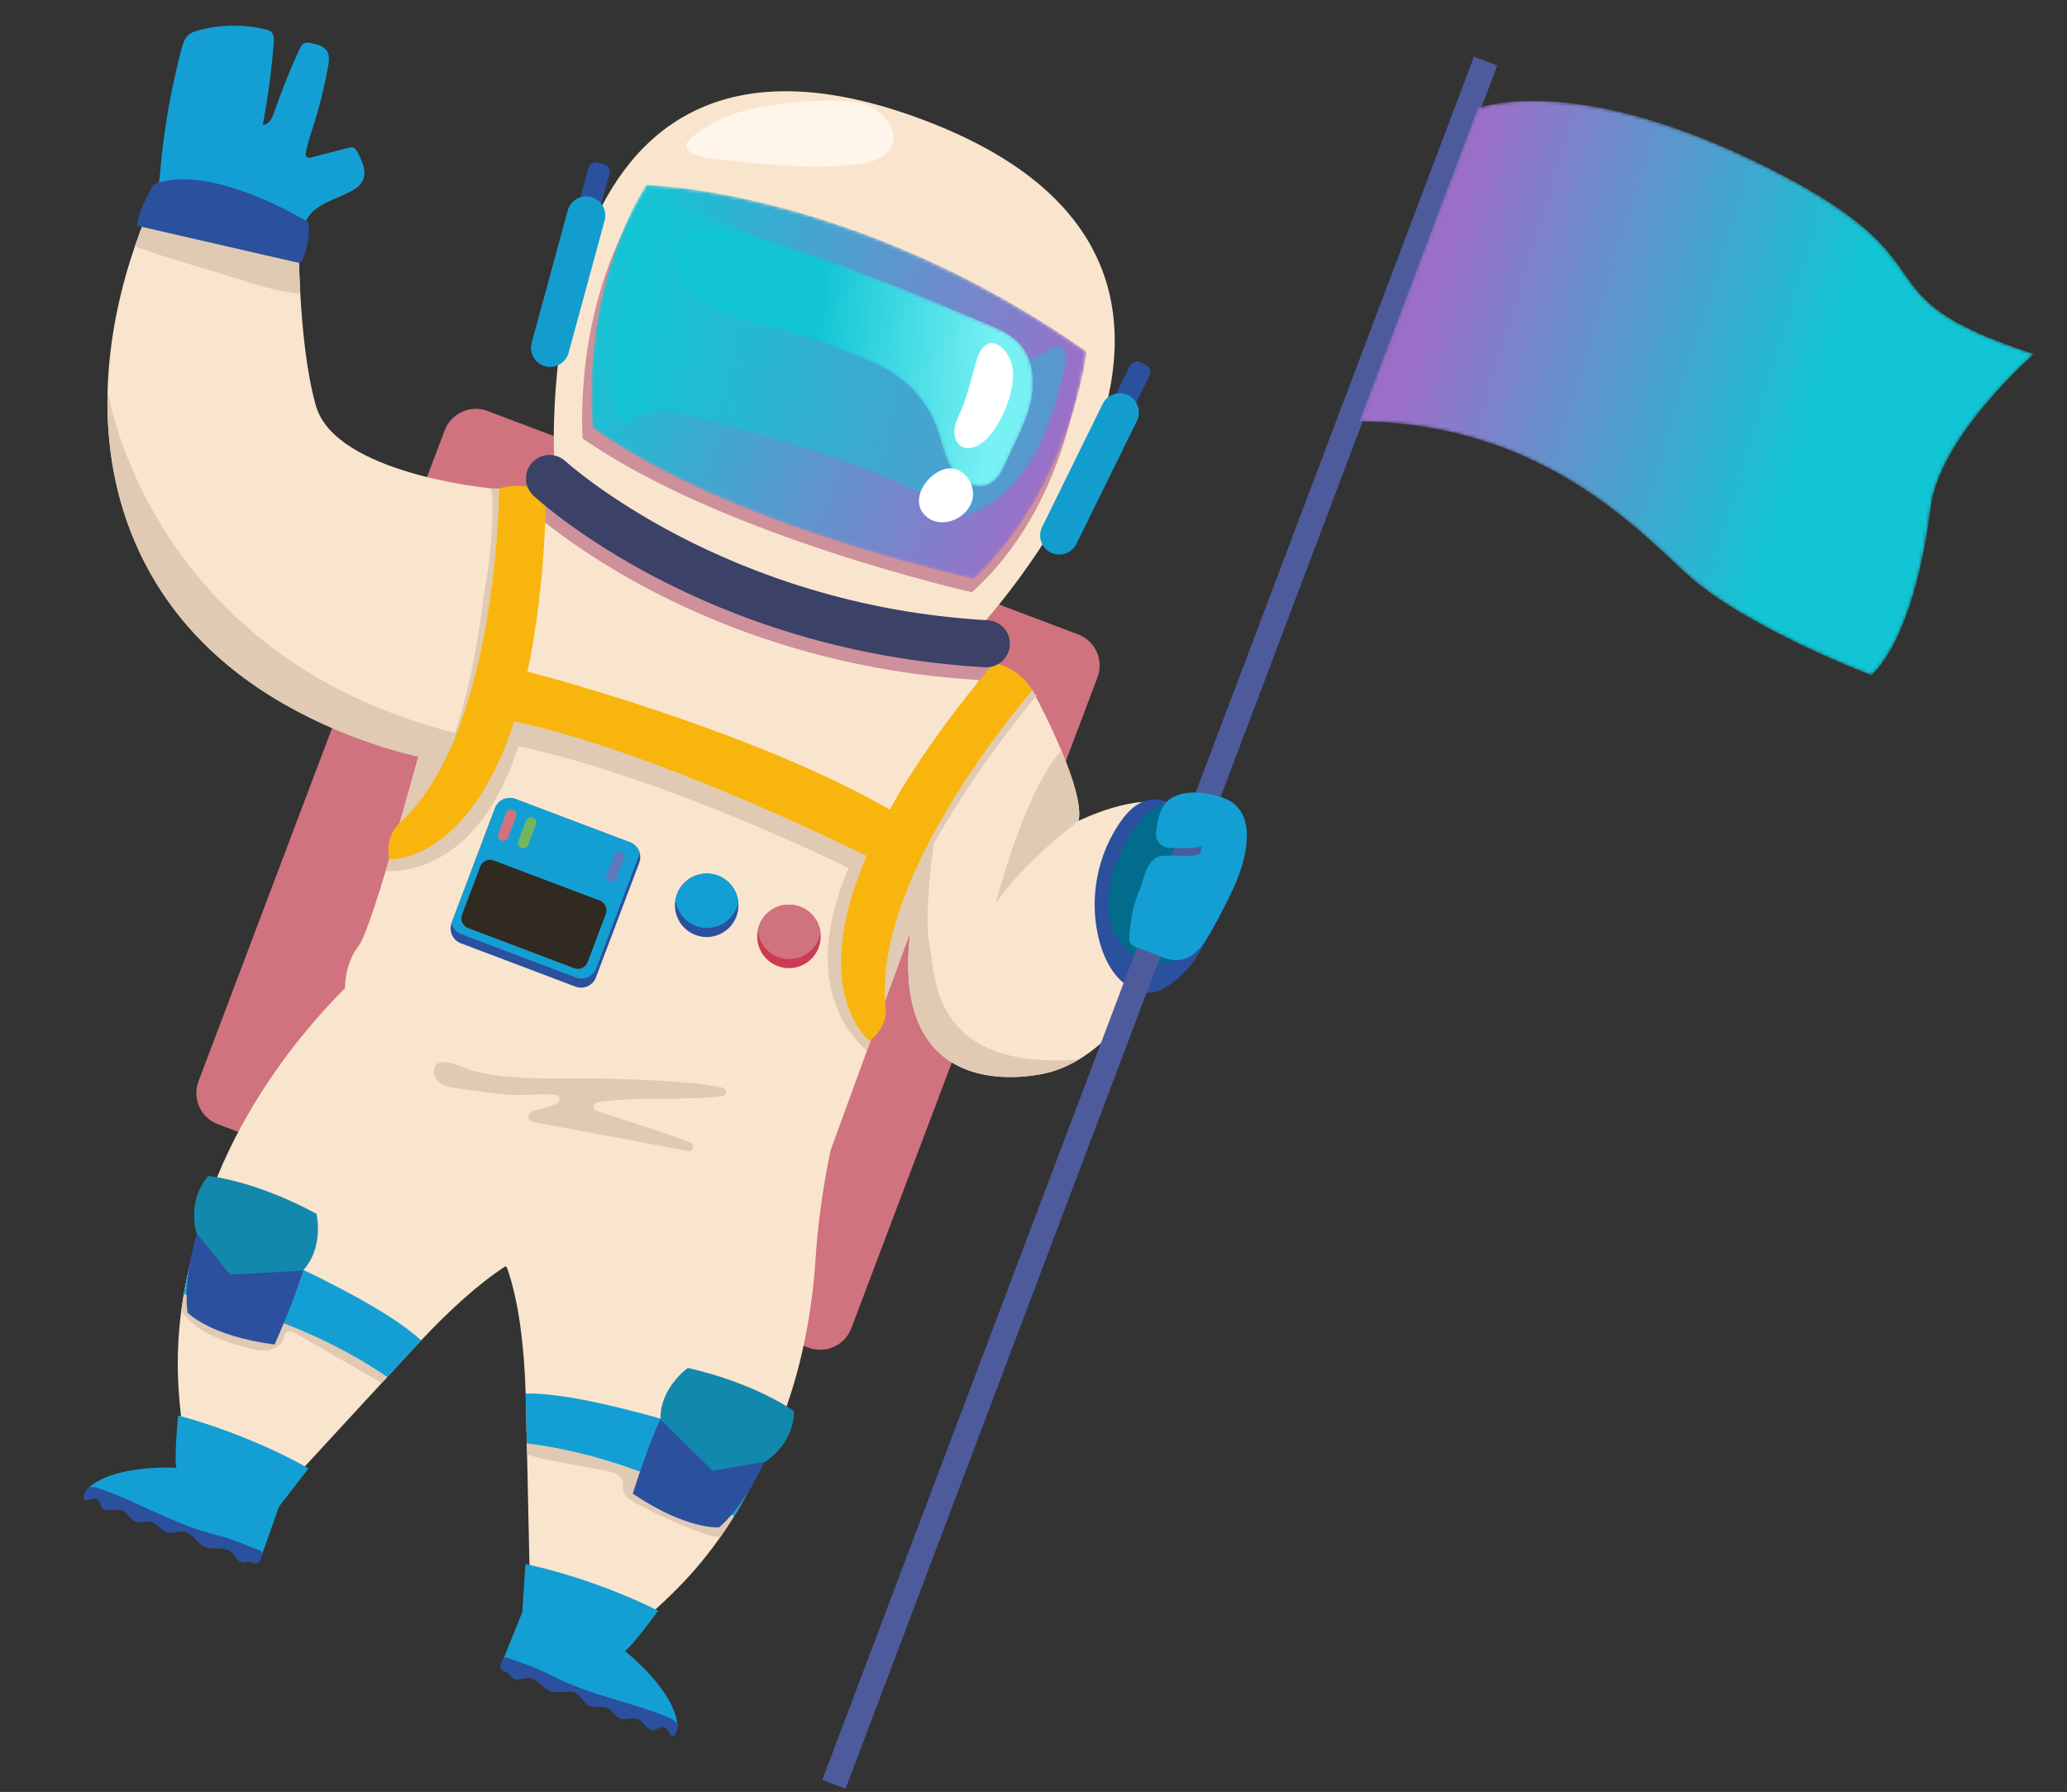
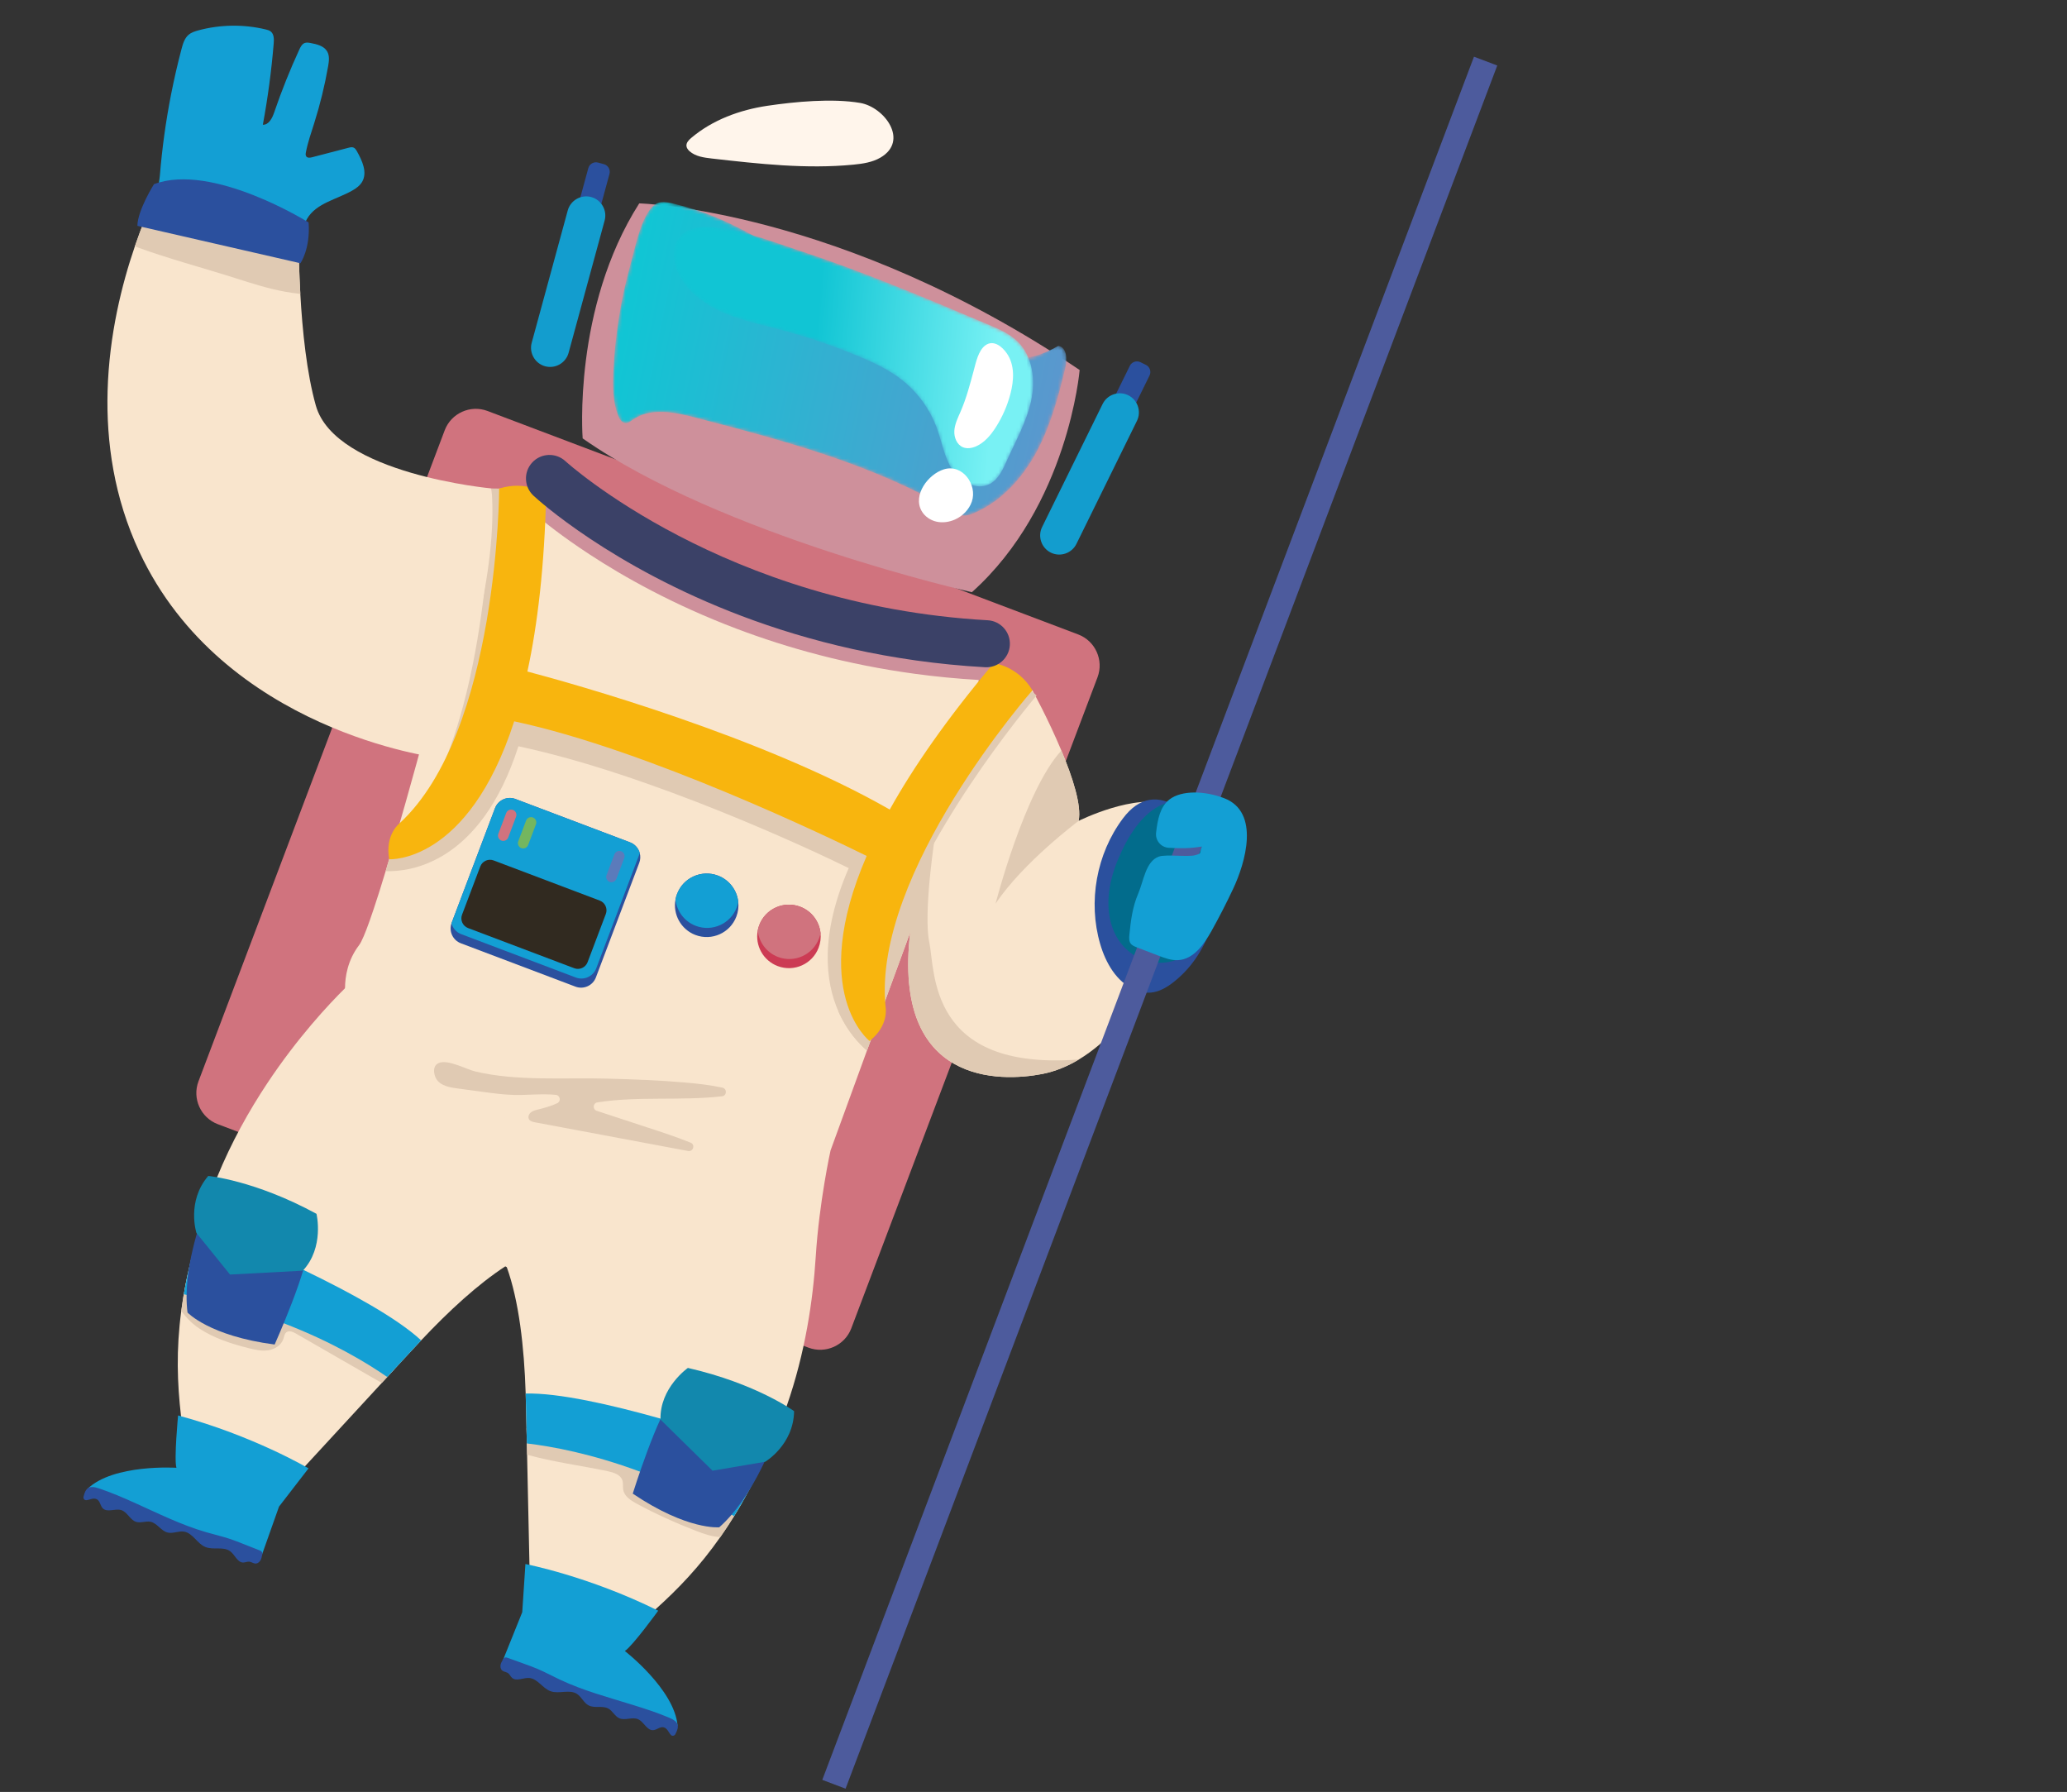
<svg xmlns="http://www.w3.org/2000/svg" width="593" height="514" viewBox="0 0 593 514" fill="none">
  <rect x="0" y="0" width="593" height="514" fill="#333333" stroke="none" />
  <path d="M231.948 386.558L62.477 322.454C57.578 320.601 55.086 315.076 56.939 310.177L127.583 123.419C129.436 118.52 134.96 116.028 139.859 117.881L309.33 181.985C314.229 183.838 316.721 189.363 314.868 194.262L244.225 381.02C242.372 385.919 236.847 388.411 231.948 386.558Z" fill="#D0737E" />
  <path d="M238.273 329.997C238.273 329.997 235.145 331.469 230.037 333.805L230.026 333.809C228.663 334.431 227.166 335.112 225.55 335.841C202.119 346.417 153.761 367.308 145.533 363.534C145.481 363.514 145.439 363.49 145.39 363.463C145.255 363.395 145.114 363.316 144.977 363.23C135.914 357.715 112.953 314.335 103.54 296.019C100.974 291.027 99.416 287.9 99.416 287.9C99.416 287.9 98.969 286.119 98.983 283.46C98.998 280.123 99.738 275.405 103.025 271.091C103.733 270.162 104.778 267.69 106.063 264.069C106.807 261.966 107.637 259.48 108.528 256.678C108.646 256.298 108.774 255.914 108.898 255.52L108.901 255.512C109.458 253.746 110.036 251.86 110.635 249.873C111.485 247.088 112.367 244.105 113.274 240.969C115.267 234.129 117.393 226.601 119.525 218.88C120.756 214.39 122.005 209.831 123.223 205.311C125.024 198.645 126.786 192.057 128.427 185.856C133.929 165.053 138.099 148.668 138.099 148.668L140.699 148.455L153.446 147.439L154.968 147.319L163.185 146.66C163.192 146.662 163.192 146.662 163.192 146.662L195.081 158.275L244.302 176.198L277.527 188.291L281.107 189.594C281.107 189.594 281.024 191.675 280.78 195.036C280.696 196.175 280.592 197.46 280.469 198.864C280.107 202.893 279.548 207.891 278.73 213.105C277.814 218.936 276.56 225.055 274.85 230.406C274.456 231.649 274.034 232.855 273.581 234.008C273.095 235.249 272.491 236.845 271.775 238.738C263.324 261.08 240.692 323.368 238.273 329.997Z" fill="#F9E5CD" />
  <path d="M334.919 272.432C334.919 272.432 325.801 294.115 309.527 303.894C306.285 305.849 302.754 307.331 298.955 308.066C287.236 310.336 255.994 311.525 261.12 267.468C261.148 267.215 261.183 266.965 261.213 266.705C261.213 266.705 262.811 256.873 264.675 246.675C266.613 236.056 268.831 225.033 269.824 224.314C270.97 223.483 275.096 218.027 278.73 213.106C281.255 209.683 283.539 206.516 284.425 205.341C286.569 202.478 296.193 198.007 296.193 198.007C296.193 198.007 300.713 206.224 304.498 215.284C307.682 222.861 310.352 231.032 309.45 235.459C309.45 235.459 325.854 227.24 335.504 230.89L334.919 272.432Z" fill="#F9E5CD" />
-   <path d="M159.064 133.477C159.064 133.477 149.615 -9.216 265.175 34.496C379.86 77.877 278.374 182.909 278.374 182.909C278.374 182.909 185.745 179.095 159.064 133.477Z" fill="#F9E5CD" />
  <path d="M222.378 411.836C218.406 421.05 213.333 431.358 206.659 440.873C200.736 449.332 194.63 455.694 188.044 461.62C187.294 462.304 186.528 462.981 185.755 463.656L151.961 451.764C151.961 451.764 151.941 450.696 151.896 448.863C151.275 420.136 150.907 402.323 150.811 399.715C150.381 386.248 148.872 373.145 145.39 363.462C145.34 363.325 145.298 363.19 145.245 363.06C144.355 360.636 143.338 358.435 142.177 356.503C136.871 347.648 145.127 342.176 158.544 338.826C187.74 331.534 218.702 328.482 238.274 329.996C238.274 329.996 235.01 344.747 234.025 360.496C233.253 372.745 231.058 387.968 225.671 403.375C224.68 406.199 223.588 409.018 222.378 411.836Z" fill="#F9E5CD" />
  <path d="M188.836 462.005C188.836 462.005 181.442 472.19 179.26 473.57C179.26 473.57 193.559 484.63 194.389 495.016L144.333 476.081L149.827 462.437L150.737 448.62C150.737 448.62 168.798 452.075 188.836 462.005Z" fill="#139FD4" />
  <path d="M190.343 495.446C189.327 495.232 188.432 496.208 187.397 496.275C185.57 496.39 184.749 493.89 183.071 493.145C181.398 492.394 179.335 493.599 177.659 492.855C176.386 492.288 175.779 490.786 174.568 490.099C172.876 489.136 170.6 490.074 168.874 489.175C167.462 488.446 166.846 486.711 165.504 485.856C163.338 484.493 160.389 485.966 157.975 485.112C155.649 484.291 154.227 481.454 151.767 481.304C150.079 481.209 148.119 482.385 146.875 481.244C146.463 480.868 146.255 480.297 145.809 479.958C145.061 479.395 143.831 479.626 143.599 478.282C143.505 477.721 143.653 477.149 143.935 476.662C144.161 476.272 144.376 475.59 144.908 475.443C145.193 475.364 145.492 475.469 145.769 475.573C147.283 476.121 148.797 476.668 150.311 477.215C151.661 477.701 153.013 478.186 154.331 478.753C156.479 479.676 158.535 480.793 160.65 481.788C167.337 484.945 174.509 486.844 181.547 489.031C185.067 490.116 188.578 491.266 191.976 492.695C194.811 493.887 194.962 495.165 193.739 497.452C193.49 497.918 192.832 498.042 192.472 497.651C191.78 496.898 191.437 495.673 190.343 495.446Z" fill="#2B509E" />
-   <path d="M120.017 217.088L114.066 238.128L130.439 229.049C130.439 229.049 134.452 217.695 133.832 217.461C133.214 217.227 120.479 215.379 120.479 215.379L120.017 217.088Z" fill="#E0CAB3" />
  <path d="M212.87 431.073C212.119 432.384 211.363 433.642 210.611 434.868C209.301 436.986 207.985 438.983 206.659 440.874C204.298 440.812 201.977 439.994 199.749 439.134C193.899 436.879 188.18 434.3 182.665 431.314C180.981 430.406 179.152 429.23 178.802 427.35C178.635 426.447 178.844 425.491 178.555 424.618C178.013 422.953 176.025 422.354 174.315 421.987C166.781 420.393 158.691 419.369 151.215 417.263C151.192 416.159 151.17 415.073 151.149 414.03C151.119 412.492 151.085 411.036 151.053 409.684C153.097 409.507 155.943 410.507 157.438 410.75C160.432 411.246 163.485 411.137 166.508 411.355C173.127 411.848 179.51 413.906 185.806 415.991C185.979 416.048 186.153 416.105 186.327 416.162C195.005 419.037 203.99 422.088 210.598 428.398C211.36 429.119 212.098 429.949 212.713 430.835C212.768 430.915 212.815 430.993 212.87 431.073Z" fill="#E0CAB3" />
  <path d="M220.244 416.648C219.818 417.572 219.397 418.482 218.967 419.372C217.156 423.193 214.451 428.609 210.611 434.869C210.375 434.729 210.129 434.594 209.891 434.461C200.493 429.091 191.626 425.1 183.612 422.128C169.663 416.945 158.298 414.869 151.148 414.032C151.119 412.493 151.084 411.038 151.053 409.685C150.96 405.713 150.895 402.677 150.857 401.364C150.844 400.816 150.831 400.268 150.81 399.717C160.23 399.488 175.272 402.903 189.488 406.906C189.503 406.912 189.518 406.917 189.536 406.916C201.77 410.372 213.382 414.264 220.244 416.648Z" fill="#139FD4" />
  <path d="M221.279 414.798C221.279 414.798 215.614 429.939 206.347 438.084C206.347 438.084 197.216 439.008 181.53 428.425C181.53 428.425 188.794 405.183 193.229 400.718C197.661 396.26 221.279 414.798 221.279 414.798Z" fill="#2B509E" />
  <path d="M227.818 404.773C227.818 404.773 217.043 396.871 197.346 392.373C197.346 392.373 189.245 398.04 189.489 407.185L204.42 421.853L219.525 419.285C219.525 419.285 227.674 414.46 227.818 404.773Z" fill="#1288AD" />
  <path d="M155.894 357.789C152.5 358.864 148.919 360.683 145.245 363.06C145.15 363.109 145.06 363.168 144.977 363.23C137.074 368.378 128.737 376.06 120.822 384.469C119.669 385.679 113.505 392.359 109.525 396.682C101.673 405.192 91.658 416.057 87.481 420.595C86.234 421.939 85.512 422.727 85.512 422.727L52.307 409.276C52.175 408.258 52.049 407.244 51.939 406.235C50.845 396.767 50.505 387.28 52.002 376.01C53.421 365.27 56.301 354.888 59.149 346.191C60.107 343.278 61.154 340.441 62.28 337.668C66.389 327.59 71.503 318.511 76.687 310.706C85.398 297.591 94.317 288.076 98.982 283.46C101.048 281.408 102.282 280.322 102.282 280.322C102.282 280.322 105.841 283.229 111.227 287.922C124.586 299.576 149.189 322.238 158.544 338.826C163.657 347.896 164.217 355.142 155.894 357.789Z" fill="#F9E5CD" />
  <path d="M113.009 392.9C112.392 393.566 111.757 394.259 111.095 394.976C110.581 395.528 110.058 396.103 109.525 396.682C101.322 391.967 93.114 387.241 84.914 382.519C84.05 382.022 82.916 381.542 82.138 382.164C81.59 382.602 81.514 383.388 81.296 384.052C80.697 385.862 78.832 387.023 76.942 387.309C75.062 387.591 73.145 387.163 71.303 386.695C66.344 385.447 61.4 383.849 57.134 381.039C55.245 379.798 53.47 378.007 52.003 376.009C52.208 374.458 52.444 372.867 52.728 371.243C52.861 370.488 53 369.717 53.146 368.949C53.229 368.506 53.315 368.055 53.408 367.606C53.53 366.991 53.656 366.368 53.791 365.74C53.802 365.668 53.822 365.591 53.833 365.518C53.84 365.521 53.84 365.521 53.84 365.521C53.89 365.523 53.933 365.522 53.976 365.522C58.673 365.686 65.042 367.781 67.005 368.312C72.666 369.834 78.252 371.641 83.716 373.751C87.047 375.019 90.327 376.395 93.558 377.881C101.128 381.355 108.809 385.745 113.009 392.9Z" fill="#E0CAB3" />
  <path d="M51.093 405.999C51.093 405.999 49.895 418.528 50.615 421.015C50.615 421.015 32.579 419.835 25.083 427.071L75.138 446.005L80.048 432.148L88.513 421.181C88.513 421.181 72.687 411.817 51.093 405.999Z" fill="#139FD4" />
  <path d="M27.831 430.072C28.735 430.583 28.759 431.907 29.491 432.643C30.785 433.938 33.055 432.608 34.806 433.159C36.554 433.711 37.303 435.979 39.055 436.523C40.384 436.941 41.834 436.217 43.197 436.503C45.099 436.909 46.187 439.111 48.073 439.587C49.618 439.967 51.227 439.074 52.796 439.328C55.324 439.733 56.56 442.788 58.936 443.746C61.223 444.671 64.166 443.485 66.106 445.008C67.438 446.046 68.13 448.225 69.817 448.193C70.374 448.183 70.908 447.893 71.464 447.942C72.398 448.016 73.17 448.995 74.232 448.141C74.675 447.782 74.94 447.263 75.053 446.704C75.142 446.262 75.432 445.608 75.128 445.154C74.966 444.906 74.675 444.779 74.398 444.674C72.901 444.082 71.404 443.491 69.907 442.899C68.573 442.369 67.236 441.846 65.876 441.391C63.656 440.661 61.373 440.138 59.13 439.484C52.028 437.425 45.392 434.109 38.672 431.084C35.311 429.575 31.919 428.114 28.425 426.936C25.511 425.953 24.552 426.812 23.958 429.328C23.834 429.849 24.247 430.37 24.776 430.316C25.793 430.209 26.861 429.518 27.831 430.072Z" fill="#2B509E" />
  <path d="M120.822 384.469C120.442 384.869 120.07 385.271 119.697 385.673C118.694 386.753 116.204 389.434 113.009 392.901C112.392 393.567 111.757 394.26 111.095 394.977C105.181 390.873 95.287 384.907 81.4 379.561C73.425 376.485 64.137 373.608 53.537 371.415C53.271 371.356 52.997 371.295 52.728 371.244C53.967 364.204 55.454 358.25 57.566 351.209C64.287 353.963 75.568 358.731 87.027 364.236C87.039 364.249 87.054 364.255 87.076 364.263C100.376 370.669 113.92 378.066 120.822 384.469Z" fill="#139FD4" />
  <path d="M58.015 349.139C58.015 349.139 52.241 364.239 53.797 376.477C53.797 376.477 60.032 383.213 78.794 385.661C78.794 385.661 88.731 363.431 88.359 357.155C87.99 350.873 58.015 349.139 58.015 349.139Z" fill="#2B509E" />
  <path d="M309.527 303.893C306.285 305.848 302.754 307.329 298.955 308.064C287.236 310.335 255.994 311.524 261.12 267.467C258.652 274.17 256.073 281.212 253.567 288.062C253.557 288.067 253.554 288.074 253.559 288.084C253.102 289.337 252.64 290.579 252.189 291.817C250.999 295.075 249.835 298.266 248.713 301.321C246.527 299.45 243.069 295.851 240.567 290.196C246.773 279.061 253.391 267.352 253.391 267.352L264.675 246.674L268.184 240.246C268.184 240.246 268.083 240.87 267.927 241.957C267.639 244.087 267.132 247.96 266.716 252.291C266.121 258.71 265.73 266.114 266.601 270.227C268.342 278.522 266.141 307.243 309.527 303.893Z" fill="#E0CAB3" />
  <path d="M59.744 337.304C59.744 337.304 73.052 338.511 90.798 348.168C90.798 348.168 93.12 357.777 86.882 364.479L65.984 365.586L56.359 353.664C56.359 353.664 53.442 344.661 59.744 337.304Z" fill="#1288AD" />
  <path d="M287.596 191.396C286.426 193.702 283.967 195.224 281.21 195.064C281.07 195.053 280.92 195.047 280.779 195.037C274.485 194.675 268.39 194.075 262.515 193.278C243.094 190.65 225.974 185.888 211.366 180.362C193.292 173.525 179.044 165.523 169.004 158.933C161.264 153.868 156.023 149.645 153.446 147.44C152.445 146.586 151.847 146.037 151.658 145.864C150.081 144.402 149.361 142.357 149.529 140.367C149.977 140.392 150.343 140.412 150.624 140.433C151.037 140.462 151.252 140.476 151.252 140.476C156.507 141.861 160.397 144.003 163.184 146.66C163.192 146.663 163.192 146.663 163.192 146.663L195.081 158.276C201.437 161.503 208.608 164.751 216.566 167.76C224.961 170.936 234.228 173.848 244.301 176.198L277.527 188.291C280.597 188.587 283.946 189.582 287.596 191.396Z" fill="#CE909B" />
  <path d="M183.391 58.338C183.391 58.338 241.188 59.879 309.74 106.131C309.74 106.131 306.488 145.094 278.824 169.867C278.824 169.867 207.057 153.709 167.158 125.745C167.158 125.745 164.243 88.361 183.391 58.338Z" fill="#CE909B" />
  <path d="M252.189 291.819C250.999 295.077 249.834 298.268 248.713 301.322C246.527 299.452 243.069 295.853 240.567 290.197C236.755 281.611 235.14 268.273 243.489 249.005C233.419 244.043 186.9 222.162 148.728 214.061C137.824 247.889 117.421 250.124 110.635 249.873C111.484 247.089 112.367 244.106 113.273 240.97C122.569 232.208 128.752 217.815 132.862 202.485C138.178 182.689 140.043 161.317 140.699 148.456C140.875 144.984 140.966 142.142 141.007 140.105C145.86 140.15 149.283 140.342 150.623 140.433C153.319 143.379 154.98 146.816 154.98 146.816C154.976 146.984 154.972 147.152 154.967 147.32C154.461 167.95 152.47 184.498 149.591 197.782C150.24 197.951 150.993 198.16 151.84 198.387C167.295 202.57 214.508 216.178 249.171 234.949C250.654 235.739 252.118 236.556 253.547 237.376C259.753 226.241 268.453 213.47 280.468 198.865C281.413 197.712 282.379 196.55 283.365 195.379C283.365 195.379 286.704 193.909 290.463 193.617C292.154 194.978 294.541 196.967 297.389 199.487C293.469 204.198 284.071 215.899 274.85 230.407C272.502 234.101 270.162 237.976 267.926 241.958C265.941 245.526 264.024 249.179 262.269 252.877C255.976 266.083 251.595 279.817 252.189 291.819Z" fill="#E0CAB3" />
  <path d="M296.192 198.007C291.978 190.999 285.081 190.215 285.081 190.215C271.548 206.282 261.955 220.201 255.261 232.211C218.481 211.138 164.289 196.061 151.308 192.619C154.206 179.231 156.205 162.525 156.692 141.65C156.692 141.65 151.002 137.674 143.206 140.138C143.206 140.138 143.062 209.872 114.686 236.098C114.686 236.098 110.358 239.34 111.661 246.468C111.661 246.468 134.295 247.894 147.512 206.905C185.681 215.013 238.571 240.552 248.642 245.515C231.649 284.753 249.467 298.595 249.467 298.595C255.161 294.113 254.062 288.819 254.062 288.819C250.148 250.378 296.192 198.007 296.192 198.007Z" fill="#F8B50E" />
  <mask id="mask0_131_916" style="mask-type:luminance" maskUnits="userSpaceOnUse" x="169" y="53" width="143" height="114">
-     <path d="M185.39 53.054C185.39 53.054 245.081 54.123 311.739 100.847C311.739 100.847 307.46 139.37 279.441 166.046C279.441 166.046 208.819 150.965 170.048 122.681C170.048 122.681 165.662 85.021 185.39 53.054Z" fill="white" />
-   </mask>
+     </mask>
  <g mask="url(#mask0_131_916)">
    <path d="M185.39 53.054C185.39 53.054 245.081 54.123 311.739 100.847C311.739 100.847 307.46 139.37 279.441 166.046C279.441 166.046 208.819 150.965 170.048 122.681C170.048 122.681 165.662 85.021 185.39 53.054Z" fill="url(#paint0_linear_131_916)" />
  </g>
  <path d="M212.758 176.679C175.366 162.535 154.352 143.386 153.054 142.183C150.323 139.648 150.16 135.386 152.695 132.654C155.228 129.922 159.489 129.76 162.223 132.287C162.67 132.702 207.892 173.659 283.361 177.914C287.084 178.126 289.924 181.313 289.716 185.027C289.505 188.748 286.319 191.599 282.599 191.388C255.332 189.847 231.897 183.919 212.758 176.679Z" fill="#3B4167" />
  <path d="M168.822 63.374L167.137 62.915C165.929 62.586 165.209 61.329 165.538 60.121L168.779 48.23C169.109 47.022 170.367 46.302 171.575 46.632L173.26 47.091C174.468 47.42 175.186 48.684 174.856 49.892L171.618 61.776C171.289 62.984 170.03 63.704 168.822 63.374Z" fill="#2B509E" />
  <path d="M156.388 105.058C153.478 104.262 151.745 101.231 152.537 98.324L162.879 60.371C163.674 57.456 166.704 55.726 169.614 56.521C172.528 57.309 174.26 60.34 173.465 63.255L163.124 101.208C162.331 104.116 159.299 105.853 156.388 105.058Z" fill="#139DCE" />
  <path d="M319.736 119.035L321.304 119.806C322.428 120.359 323.799 119.893 324.354 118.763L329.792 107.71C330.345 106.587 329.878 105.214 328.754 104.662L327.187 103.891C326.062 103.338 324.692 103.804 324.136 104.935L318.699 115.987C318.146 117.11 318.612 118.483 319.736 119.035Z" fill="#2B509E" />
  <path d="M301.471 158.513C304.178 159.843 307.484 158.717 308.815 156.013L326.179 120.717C327.513 118.006 326.386 114.703 323.678 113.373C320.973 112.036 317.667 113.162 316.334 115.873L298.969 151.169C297.639 153.873 298.765 157.176 301.471 158.513Z" fill="#139DCE" />
  <path d="M211.263 262.89C209.483 267.596 204.225 269.968 199.526 268.191C195.34 266.607 192.994 262.266 193.789 258.011C193.885 257.487 194.031 256.965 194.228 256.446C196.008 251.74 201.264 249.375 205.97 251.155C209.303 252.416 211.458 255.42 211.801 258.732C211.945 260.101 211.783 261.516 211.263 262.89Z" fill="#2B509E" />
  <path d="M234.861 271.815C233.081 276.521 227.822 278.894 223.116 277.113C218.922 275.527 216.579 271.179 217.384 266.919C217.478 266.403 217.624 265.881 217.818 265.369C219.598 260.663 224.854 258.298 229.56 260.078C232.885 261.336 235.039 264.323 235.402 267.625C235.55 269.005 235.383 270.435 234.861 271.815Z" fill="#CC3B54" />
  <path d="M183.399 247.479L170.963 280.355C170.073 282.708 167.444 283.894 165.091 283.004L132.215 270.568C129.914 269.698 128.73 267.154 129.528 264.843C129.537 264.795 129.557 264.743 129.573 264.699L142.009 231.823C142.899 229.47 145.526 228.291 147.871 229.179L180.747 241.614C182.187 242.159 183.189 243.344 183.541 244.725C183.777 245.603 183.744 246.566 183.399 247.479Z" fill="#2B509E" />
  <path d="M211.371 260.273C209.591 264.979 204.332 267.351 199.626 265.571C196.301 264.313 194.142 261.316 193.789 258.009C193.885 257.486 194.032 256.964 194.228 256.445C196.009 251.738 201.264 249.374 205.97 251.154C209.303 252.415 211.459 255.419 211.801 258.73C211.708 259.247 211.564 259.761 211.371 260.273Z" fill="#139FD4" />
  <path d="M234.961 269.196C233.18 273.902 227.922 276.275 223.216 274.494C219.89 273.237 217.727 270.229 217.385 266.918C217.478 266.402 217.625 265.88 217.818 265.368C219.598 260.662 224.854 258.297 229.56 260.077C232.886 261.335 235.04 264.322 235.403 267.624C235.306 268.148 235.157 268.677 234.961 269.196Z" fill="#D0737E" />
  <path d="M183.499 244.86L171.063 277.735C170.173 280.088 167.544 281.274 165.191 280.384L132.323 267.952C130.89 267.41 129.887 266.224 129.528 264.841C129.538 264.794 129.557 264.742 129.574 264.697L142.01 231.822C142.9 229.469 145.526 228.29 147.872 229.177L180.747 241.613C182.187 242.158 183.19 243.343 183.542 244.723C183.532 244.771 183.516 244.815 183.499 244.86Z" fill="#139FD4" />
  <path d="M143.849 241.105C143.07 240.81 142.674 239.93 142.969 239.151L145.221 233.198C145.516 232.419 146.395 232.021 147.173 232.316C147.952 232.61 148.347 233.49 148.053 234.269L145.801 240.222C145.506 241.002 144.628 241.399 143.849 241.105Z" fill="#D0737E" />
  <path d="M149.561 243.265C148.782 242.971 148.387 242.092 148.682 241.312L150.934 235.359C151.228 234.58 152.107 234.182 152.885 234.477C153.665 234.772 154.06 235.651 153.765 236.43L151.514 242.383C151.219 243.163 150.34 243.56 149.561 243.265Z" fill="#74B65F" />
  <path d="M174.888 252.965C174.11 252.67 173.714 251.791 174.009 251.011L176.261 245.058C176.556 244.279 177.434 243.881 178.213 244.176C178.992 244.471 179.387 245.35 179.093 246.13L176.841 252.083C176.546 252.862 175.668 253.259 174.888 252.965Z" fill="#5B7BBB" />
  <path d="M196.522 310.504C200.121 310.813 203.731 311.22 207.257 311.976C208.643 312.28 208.556 314.292 207.145 314.454C195.316 315.817 183.112 314.357 171.375 316.205C170.086 316.405 169.952 318.221 171.196 318.623L185.984 323.479C190.059 324.808 194.144 326.15 198.115 327.754C199.517 328.318 198.904 330.428 197.421 330.147C197.395 330.146 197.372 330.137 197.347 330.136C182.733 327.4 168.119 324.663 153.506 321.927C152.839 321.802 152.089 321.62 151.755 321.027C151.402 320.41 151.707 319.584 152.25 319.119C152.793 318.654 153.515 318.46 154.206 318.289C156.125 317.802 158.096 317.283 159.873 316.436C161.018 315.893 160.733 314.182 159.47 314.052C155.576 313.648 151.564 314.15 147.616 314.074C144.599 314.01 141.599 313.605 138.606 313.203C136.054 312.857 133.503 312.511 130.952 312.166C128.338 311.813 125.368 311.165 124.67 308.228C124.354 306.895 124.497 305.592 125.773 304.955C128.324 303.696 133.883 306.758 136.385 307.348C148.264 310.17 161.79 309.067 173.937 309.385C181.473 309.58 189.009 309.851 196.522 310.504Z" fill="#E0CAB3" />
  <mask id="mask1_131_916" style="mask-type:luminance" maskUnits="userSpaceOnUse" x="175" y="57" width="131" height="91">
    <path d="M175.966 106.669C175.776 110.873 175.794 115.207 177.302 119.138C177.701 120.18 178.422 121.335 179.537 121.349C180.289 121.354 180.923 120.83 181.532 120.398C186.584 116.803 193.504 118.215 199.504 119.781C224.845 126.388 250.569 133.149 273.086 146.519C274.129 147.143 275.22 147.793 276.432 147.87C277.461 147.937 278.467 147.579 279.416 147.174C287.257 143.844 293.309 137.148 297.355 129.651C301.402 122.154 303.638 113.836 305.623 105.55C306.206 103.115 306.111 99.609 303.642 99.209C302.185 98.981 300.928 100.126 299.714 100.965C295.198 104.084 288.972 103.341 283.975 101.069C278.98 98.79 274.703 95.195 269.865 92.601C263.366 89.116 256.046 87.527 249.132 84.962C230.492 78.039 215.032 64.02 195.599 59.028C190.819 57.797 188.571 56.735 185.951 60.868C183.356 64.961 182.194 71.106 180.907 75.744C178.108 85.826 176.443 96.217 175.966 106.669Z" fill="white" />
  </mask>
  <g mask="url(#mask1_131_916)">
-     <path d="M175.966 106.669C175.776 110.873 175.794 115.207 177.302 119.138C177.701 120.18 178.422 121.335 179.537 121.349C180.289 121.354 180.923 120.83 181.532 120.398C186.584 116.803 193.504 118.215 199.504 119.781C224.845 126.388 250.569 133.149 273.086 146.519C274.129 147.143 275.22 147.793 276.432 147.87C277.461 147.937 278.467 147.579 279.416 147.174C287.257 143.844 293.309 137.148 297.355 129.651C301.402 122.154 303.638 113.836 305.623 105.55C306.206 103.115 306.111 99.609 303.642 99.209C302.185 98.981 300.928 100.126 299.714 100.965C295.198 104.084 288.972 103.341 283.975 101.069C278.98 98.79 274.703 95.195 269.865 92.601C263.366 89.116 256.046 87.527 249.132 84.962C230.492 78.039 215.032 64.02 195.599 59.028C190.819 57.797 188.571 56.735 185.951 60.868C183.356 64.961 182.194 71.106 180.907 75.744C178.108 85.826 176.443 96.217 175.966 106.669Z" fill="url(#paint1_linear_131_916)" />
+     <path d="M175.966 106.669C175.776 110.873 175.794 115.207 177.302 119.138C177.701 120.18 178.422 121.335 179.537 121.349C180.289 121.354 180.923 120.83 181.532 120.398C186.584 116.803 193.504 118.215 199.504 119.781C224.845 126.388 250.569 133.149 273.086 146.519C274.129 147.143 275.22 147.793 276.432 147.87C277.461 147.937 278.467 147.579 279.416 147.174C287.257 143.844 293.309 137.148 297.355 129.651C301.402 122.154 303.638 113.836 305.623 105.55C306.206 103.115 306.111 99.609 303.642 99.209C295.198 104.084 288.972 103.341 283.975 101.069C278.98 98.79 274.703 95.195 269.865 92.601C263.366 89.116 256.046 87.527 249.132 84.962C230.492 78.039 215.032 64.02 195.599 59.028C190.819 57.797 188.571 56.735 185.951 60.868C183.356 64.961 182.194 71.106 180.907 75.744C178.108 85.826 176.443 96.217 175.966 106.669Z" fill="url(#paint1_linear_131_916)" />
  </g>
  <mask id="mask2_131_916" style="mask-type:luminance" maskUnits="userSpaceOnUse" x="193" y="65" width="104" height="75">
    <path d="M283.607 93.125C286.578 94.376 289.619 95.688 291.927 97.935C296.299 102.202 297.109 109.084 295.806 115.049C294.501 121.02 291.424 126.424 288.916 131.992C287.728 134.631 286.469 137.54 283.893 138.856C280.14 140.772 275.434 138.211 273.159 134.661C270.885 131.111 270.222 126.796 268.781 122.831C266.831 117.477 263.378 112.676 258.923 109.115C254.999 105.994 250.389 103.859 245.747 101.959C238.327 98.906 230.699 96.36 222.933 94.34C217.374 92.89 211.697 91.693 206.493 89.258C200.22 86.316 193.159 80.379 193.364 72.769C193.538 66.344 198.961 64.62 204.534 65.141C212.875 65.912 221.443 69.288 229.353 71.899C238.153 74.794 246.835 78.036 255.444 81.454C264.889 85.205 274.25 89.161 283.607 93.125Z" fill="white" />
  </mask>
  <g mask="url(#mask2_131_916)">
    <path d="M283.607 93.125C286.578 94.376 289.619 95.688 291.927 97.935C296.299 102.202 297.109 109.084 295.806 115.049C294.501 121.02 291.424 126.424 288.916 131.992C287.728 134.631 286.469 137.54 283.893 138.856C280.14 140.772 275.434 138.211 273.159 134.661C270.885 131.111 270.222 126.796 268.781 122.831C266.831 117.477 263.378 112.676 258.923 109.115C254.999 105.994 250.389 103.859 245.747 101.959C238.327 98.906 230.699 96.36 222.933 94.34C217.374 92.89 211.697 91.693 206.493 89.258C200.22 86.316 193.159 80.379 193.364 72.769C193.538 66.344 198.961 64.62 204.534 65.141C212.875 65.912 221.443 69.288 229.353 71.899C238.153 74.794 246.835 78.036 255.444 81.454C264.889 85.205 274.25 89.161 283.607 93.125Z" fill="url(#paint2_linear_131_916)" />
  </g>
  <path d="M275.531 118.172C274.769 119.911 273.91 121.665 273.79 123.563C273.671 125.453 274.507 127.559 276.26 128.29C277.468 128.789 278.872 128.54 280.065 128.007C282.451 126.941 284.213 124.842 285.629 122.645C287.554 119.656 288.997 116.367 289.891 112.93C290.876 109.145 291.191 104.792 288.88 101.407C287.506 99.385 285.008 97.354 282.677 99.069C280.667 100.549 279.961 104.015 279.361 106.248C278.267 110.314 277.226 114.299 275.531 118.172Z" fill="white" />
  <path d="M264.411 146.582C265.307 148.151 266.934 149.25 268.699 149.638C270.464 150.026 272.343 149.744 273.989 149.009C276.191 148.017 278.031 146.159 278.812 143.876C280.46 139.06 276.16 132.97 270.797 134.624C266.287 136.015 261.783 141.982 264.411 146.582Z" fill="white" />
  <path d="M220.163 30.342C212.242 31.52 204.422 34.383 198.308 39.562C197.594 40.166 196.845 40.943 196.934 41.876C196.989 42.474 197.39 42.982 197.836 43.38C199.536 44.889 201.951 45.208 204.207 45.468C217.712 47.004 231.336 48.543 244.861 47.227C247.527 46.963 250.262 46.563 252.576 45.215C260.876 40.38 253.765 30.707 246.745 29.519C238.762 28.163 228.087 29.165 220.163 30.342Z" fill="#FFF5EB" />
  <path d="M164.745 277.722L134.279 266.199C132.752 265.621 131.975 263.901 132.553 262.372L137.79 248.529C138.365 247.007 140.089 246.225 141.616 246.803L172.081 258.327C173.607 258.904 174.382 260.631 173.807 262.153L168.57 275.996C167.992 277.525 166.271 278.3 164.745 277.722Z" fill="#312A20" />
  <path d="M322.138 234.778C314.557 244.909 312.076 258.666 315.642 270.808C317.22 276.19 320.279 281.581 325.412 283.837C326.912 284.489 328.56 284.858 330.189 284.71C332.582 284.496 334.749 283.211 336.646 281.731C346.363 274.164 350.716 260.903 349.052 248.708C348.01 241.043 344.658 236.254 338.471 231.936C332.365 227.683 326.778 228.574 322.138 234.778Z" fill="#2B509E" />
  <path d="M52.081 14.033C52.474 12.544 52.945 10.957 54.125 9.961C54.909 9.299 55.92 8.977 56.913 8.708C63.19 7.018 69.892 6.923 76.214 8.44C76.73 8.559 77.259 8.7 77.671 9.034C78.631 9.796 78.623 11.235 78.523 12.453C77.877 20.278 76.835 28.072 75.406 35.787C77.142 35.833 78.114 33.858 78.675 32.212C80.77 26.073 83.179 20.052 85.894 14.164C86.234 13.427 86.649 12.625 87.41 12.336C87.947 12.132 88.543 12.238 89.106 12.341C90.916 12.678 92.948 13.166 93.867 14.761C94.589 16.019 94.385 17.579 94.136 19.004C93.166 24.534 91.832 29.994 90.138 35.352C89.266 38.111 88.297 40.849 87.755 43.699C87.68 44.095 87.624 44.541 87.86 44.867C88.218 45.359 88.965 45.26 89.555 45.101C93.029 44.201 96.505 43.293 99.981 42.384C100.46 42.26 100.982 42.135 101.435 42.332C101.89 42.521 102.163 42.98 102.404 43.411C103.923 46.107 105.453 49.452 103.905 52.133C103.264 53.24 102.185 54.02 101.076 54.652C96.57 57.224 90.687 58.274 88.091 62.765C87.408 63.949 86.997 65.32 86.012 66.272C84.873 67.368 83.193 67.666 81.613 67.755C78.393 67.946 75.175 67.475 72.003 66.895C66.67 65.913 61.4 64.59 56.233 62.941C52.967 61.9 49.114 60.689 46.549 58.293C44.547 56.424 45.678 52.661 45.876 50.224C46.512 42.43 47.587 34.674 49.095 27.005C49.953 22.646 50.948 18.322 52.081 14.033Z" fill="#139FD4" />
  <path d="M125.39 217.305C125.39 217.305 64.039 209.804 39.976 158.278C32.694 142.694 30.452 126.752 30.868 112.103C31.319 96.016 34.976 81.482 38.682 70.674C40.566 65.176 42.461 60.64 43.958 57.355C45.69 53.538 46.187 52.725 46.187 52.725L85.679 63.251C85.679 63.251 85.636 65.339 85.664 68.786L85.661 68.793C85.697 72.625 85.811 78.133 86.16 84.297C86.738 94.749 87.994 107.086 90.62 116.36C96.196 136.008 141.008 140.104 141.008 140.104C143.031 163.668 132.971 195.983 128.011 210.151C126.451 214.635 125.39 217.305 125.39 217.305Z" fill="#F9E5CD" />
  <path d="M344.01 231.419C344.01 231.419 330.85 222.623 320.811 246.359C314.479 261.332 319.482 272.898 329.109 275.614C346.499 280.512 354.169 250.891 354.169 250.891C354.169 250.891 357.471 243.655 355.37 241.732C353.272 239.801 344.01 231.419 344.01 231.419Z" fill="#026C8C" />
  <path d="M86.16 84.298C84.642 84.14 83.128 83.924 81.63 83.645C76.855 82.764 72.223 81.283 67.597 79.805C58.042 76.759 48.119 74.168 38.682 70.675C40.566 65.177 42.46 60.641 43.958 57.355C45.838 57.812 47.71 58.427 49.552 58.962C58.308 61.477 67.538 62.109 76.263 64.747C79.499 65.725 82.719 67.062 85.664 68.787L85.661 68.794C85.696 72.626 85.811 78.133 86.16 84.298Z" fill="#E0CAB3" />
  <path d="M88.534 63.804C88.534 63.804 60.902 46.513 44.171 52.827C44.171 52.827 39.462 60.337 39.415 64.782L86.181 75.506C86.181 75.506 89.092 71.415 88.534 63.804Z" fill="#2B509E" />
-   <path d="M127.343 218.536C127.343 218.536 64.039 209.804 39.976 158.278C32.694 142.694 30.452 126.751 30.868 112.102L30.874 112.088C30.874 112.088 42.359 188.231 130.995 210.338C129.435 214.822 127.343 218.536 127.343 218.536Z" fill="#E0CAB3" />
  <path d="M235.905 510.533L242.586 513.06L429.549 18.79L422.868 16.263L235.905 510.533Z" fill="#4D5B9D" />
  <path d="M335.283 243.178C338.841 243.387 341.29 243.38 344.807 242.818C344.017 244.81 344.982 244.7 342.919 245.294C340.856 245.888 334.457 244.97 332.441 245.709C328.65 247.1 328.127 252.655 326.525 256.36C324.923 260.064 324.391 264.139 324.004 268.159C323.926 268.995 323.869 269.923 324.358 270.609C324.767 271.188 325.466 271.47 326.125 271.727C328.201 272.521 330.277 273.315 332.351 274.116C334.168 274.812 336.054 275.517 337.996 275.403C342.432 275.146 345.422 270.89 347.585 267.007C349.791 263.048 351.858 259.019 353.787 254.92C357.273 247.508 361.584 232.958 351.218 228.96C345.542 226.771 338.93 226.654 335.486 229.331C332.89 231.344 332.096 234.955 331.667 238.883C331.427 241.083 333.074 243.046 335.283 243.178Z" fill="#139FD4" />
  <path d="M309.449 235.459C309.449 235.459 293.485 247.383 285.613 259.22C285.613 259.22 293.95 226.728 304.498 215.284C307.682 222.861 310.352 231.032 309.449 235.459Z" fill="#E0CAB3" />
  <mask id="mask3_131_916" style="mask-type:luminance" maskUnits="userSpaceOnUse" x="389" y="28" width="195" height="166">
    <path d="M423.971 31.019C423.971 31.019 451.444 20.081 507.523 48.285C563.605 76.481 530.64 84.375 583.535 101.558C583.535 101.558 556.497 125.058 553.902 145.501C548.897 184.904 536.81 193.678 536.81 193.678C536.81 193.678 500.438 179.92 483.667 164.455C469.124 151.038 441.139 121.336 389.98 120.88L423.971 31.019Z" fill="white" />
  </mask>
  <g mask="url(#mask3_131_916)">
-     <path d="M423.971 31.019C423.971 31.019 451.444 20.081 507.523 48.285C563.605 76.481 530.64 84.375 583.535 101.558C583.535 101.558 556.497 125.058 553.902 145.501C548.897 184.904 536.81 193.678 536.81 193.678C536.81 193.678 500.438 179.92 483.667 164.455C469.124 151.038 441.139 121.336 389.98 120.88L423.971 31.019Z" fill="url(#paint3_linear_131_916)" />
-   </g>
+     </g>
  <defs>
    <linearGradient id="paint0_linear_131_916" x1="171.791" y1="84.149" x2="302.32" y2="133.523" gradientUnits="userSpaceOnUse">
      <stop stop-color="#11C5D4" />
      <stop offset="1" stop-color="#9B6FC8" />
    </linearGradient>
    <linearGradient id="paint1_linear_131_916" x1="180.059" y1="91.926" x2="412.202" y2="139.452" gradientUnits="userSpaceOnUse">
      <stop stop-color="#11C5D4" />
      <stop offset="1" stop-color="#9B6FC8" />
    </linearGradient>
    <linearGradient id="paint2_linear_131_916" x1="233.607" y1="101.508" x2="285.836" y2="106.213" gradientUnits="userSpaceOnUse">
      <stop stop-color="#11C5D4" />
      <stop offset="1" stop-color="#78F1F4" />
    </linearGradient>
    <linearGradient id="paint3_linear_131_916" x1="521.21" y1="118.974" x2="410.912" y2="85.313" gradientUnits="userSpaceOnUse">
      <stop stop-color="#11C5D4" />
      <stop offset="1" stop-color="#9B6FC8" />
    </linearGradient>
  </defs>
</svg>